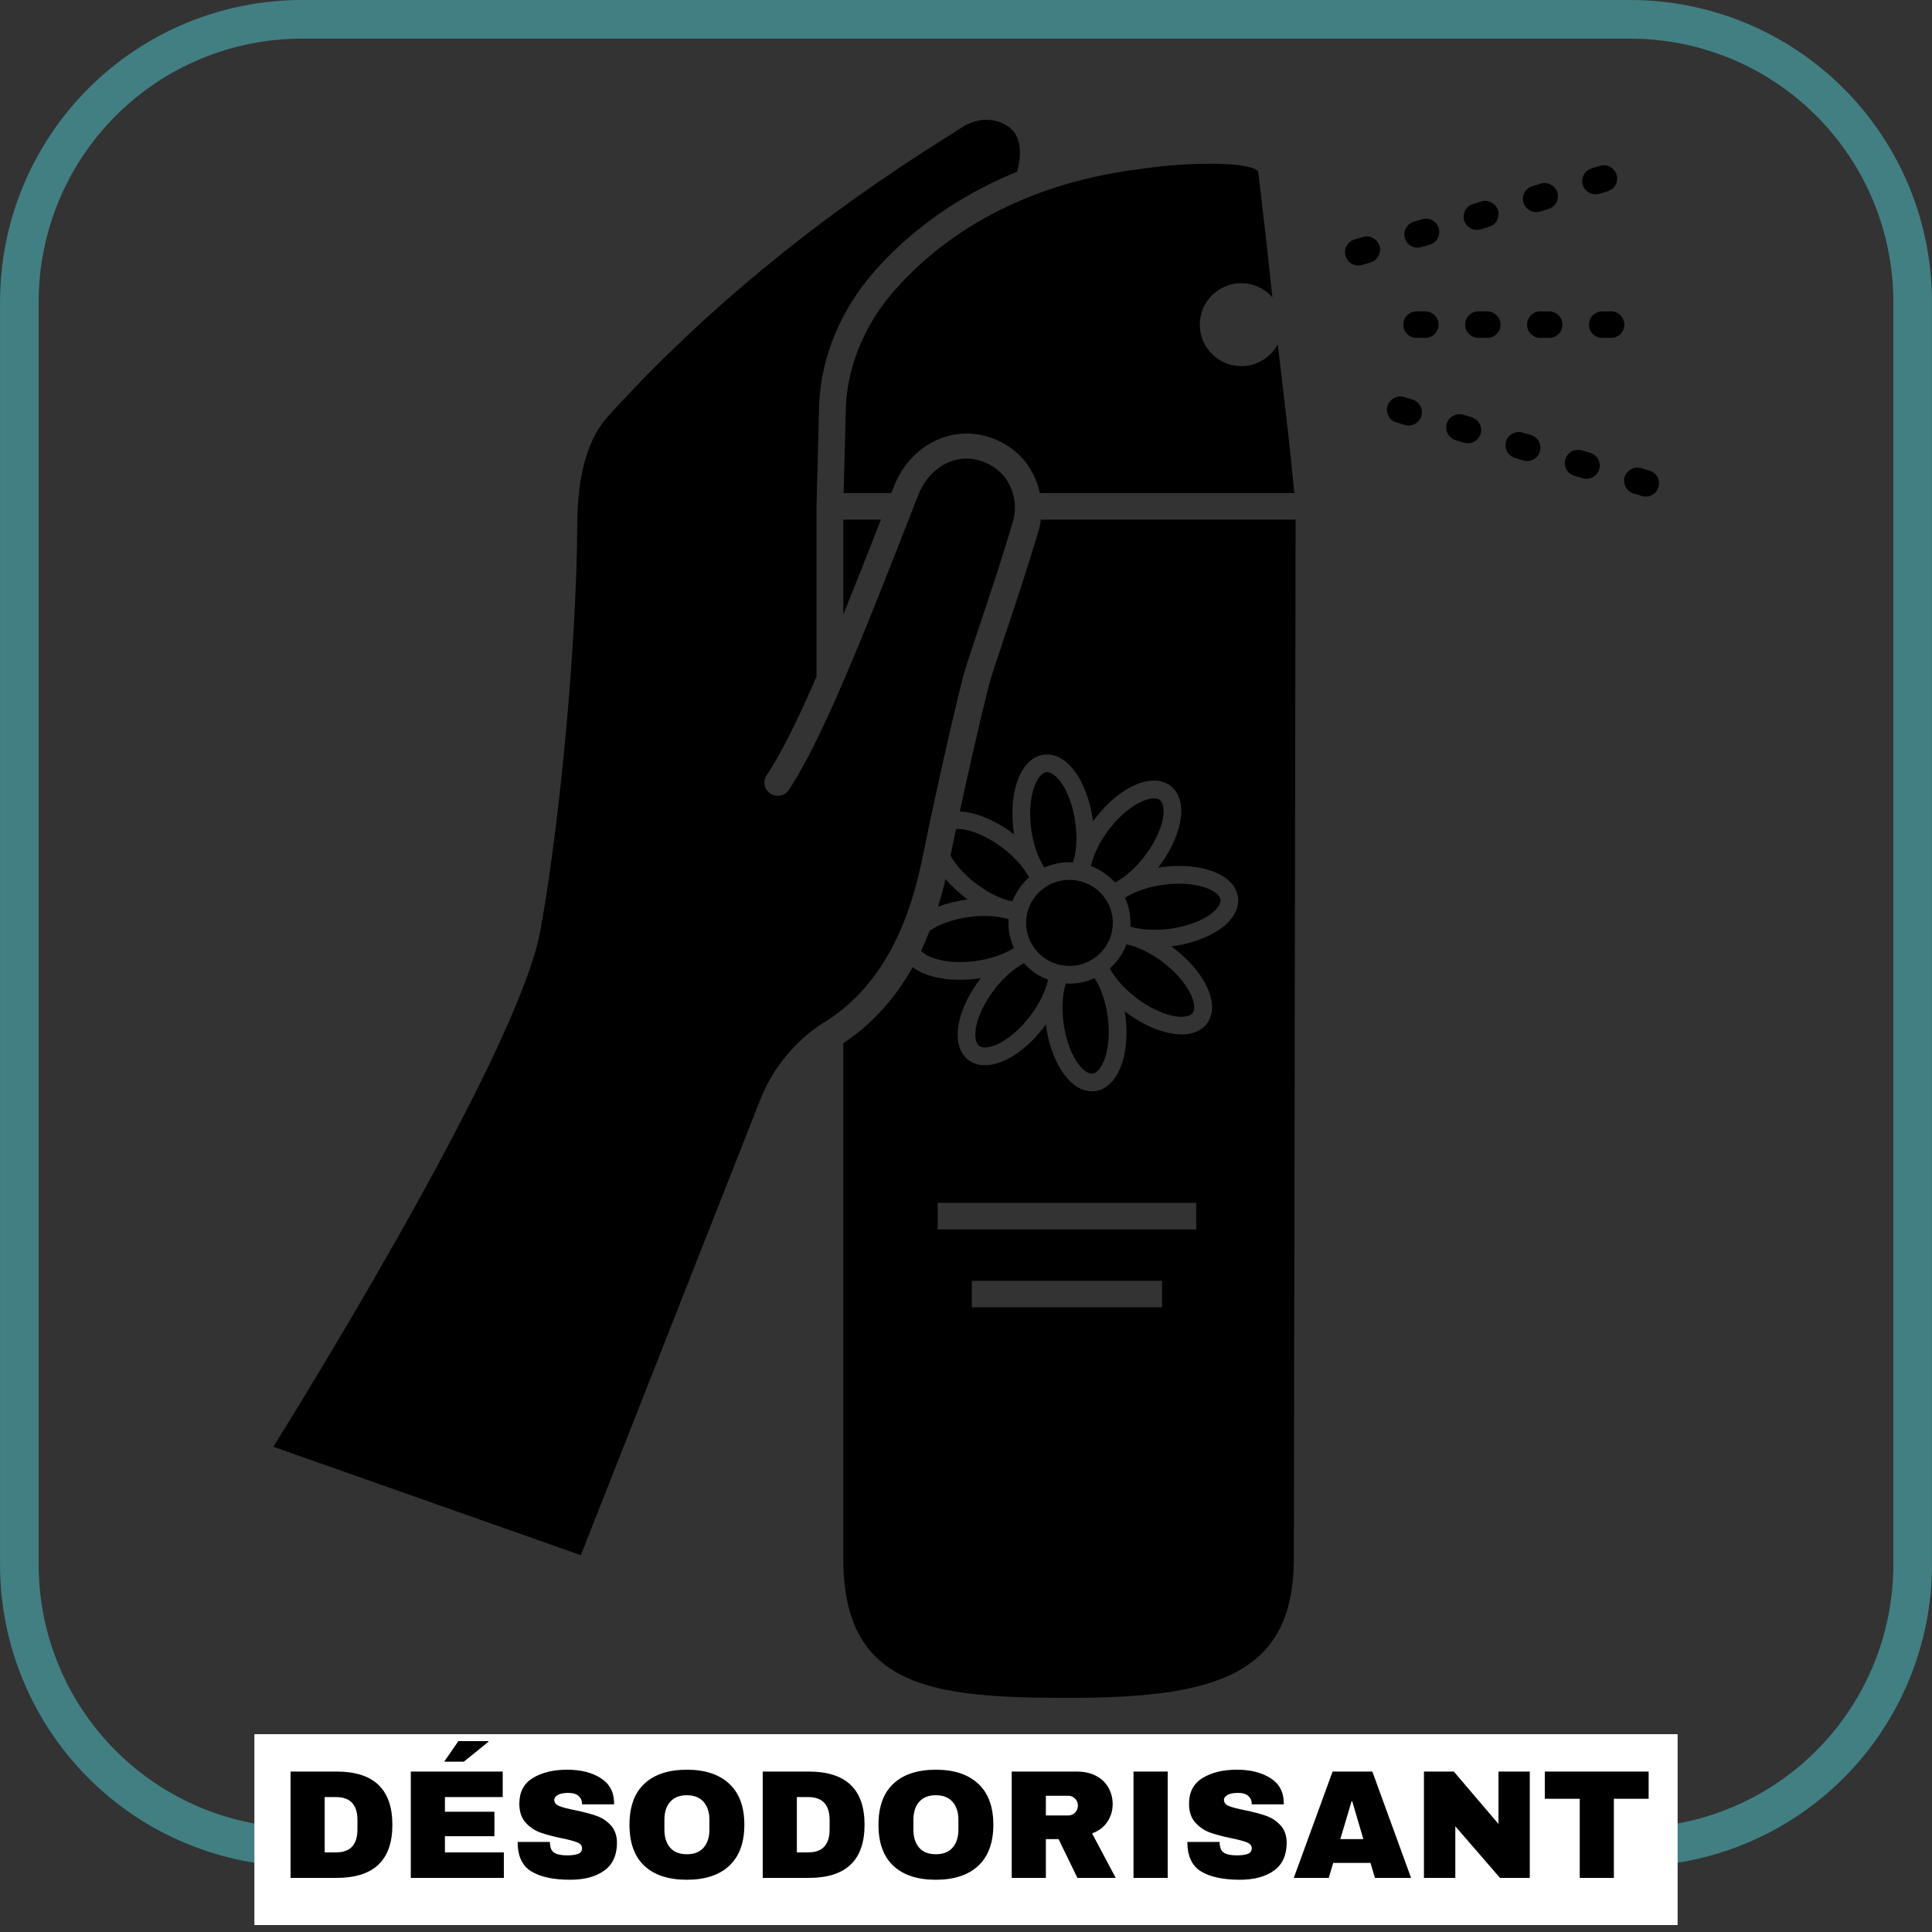
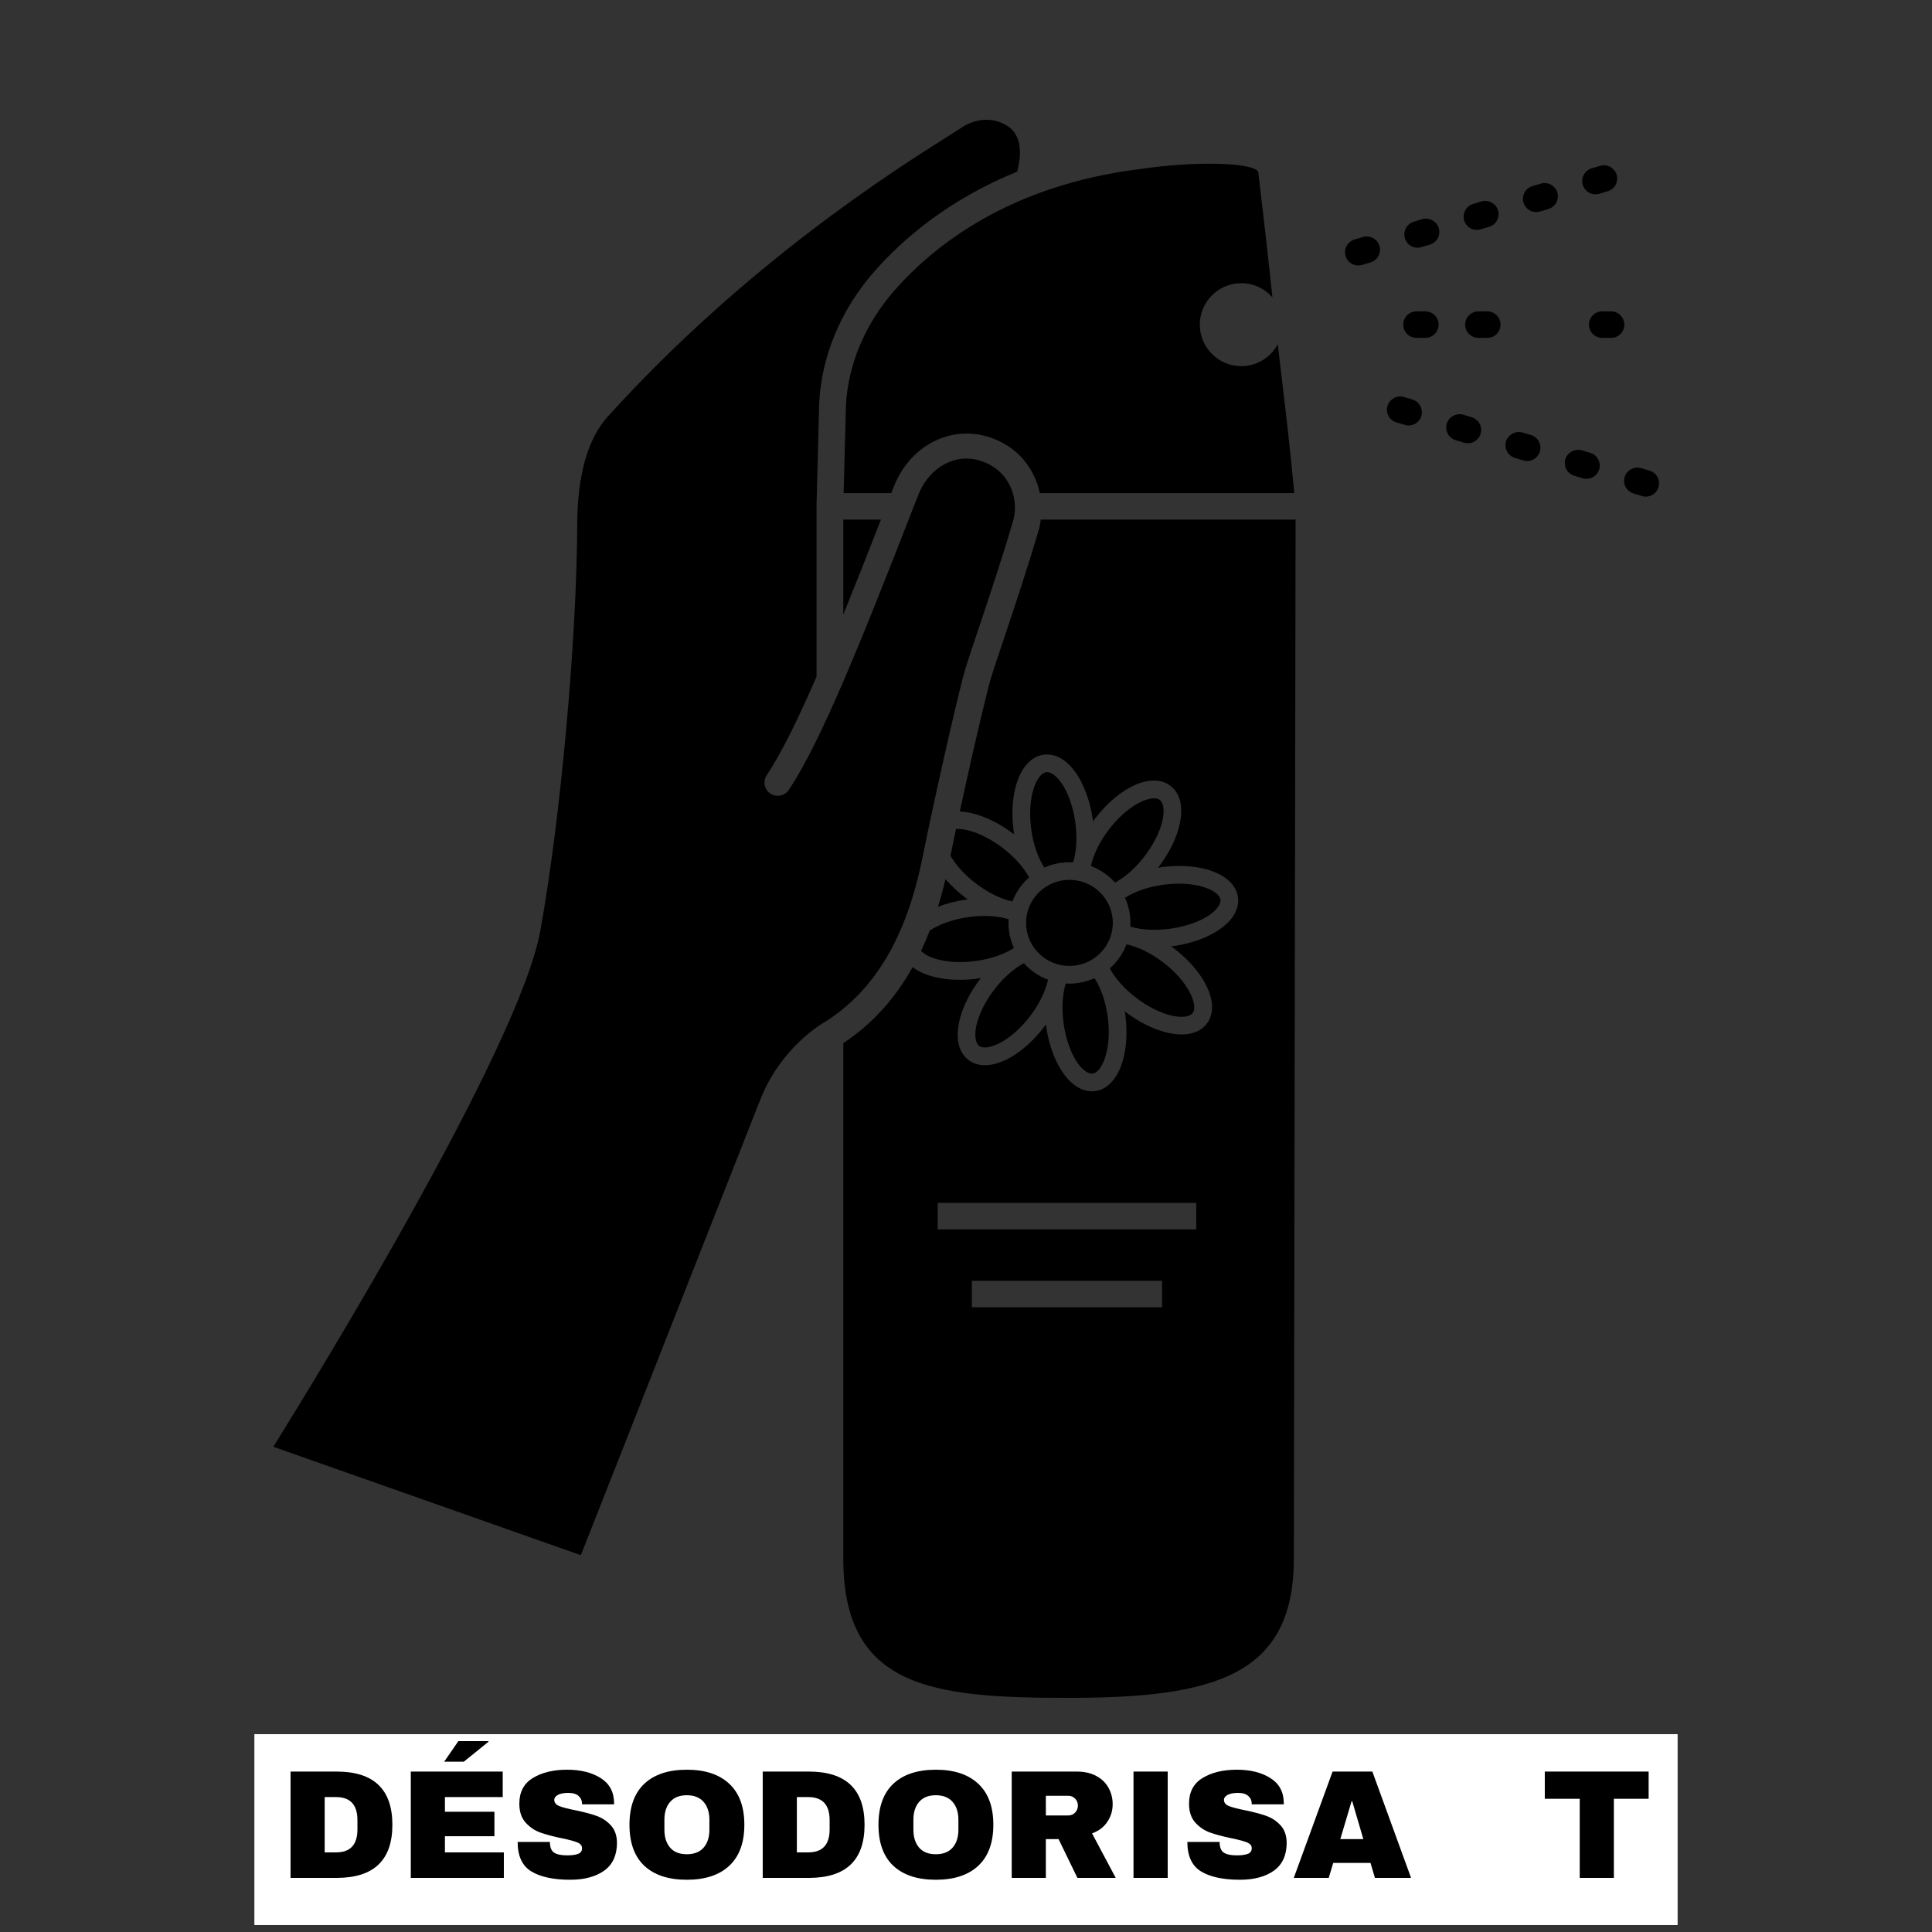
<svg xmlns="http://www.w3.org/2000/svg" width="500" zoomAndPan="magnify" viewBox="0 0 375 375" height="500" preserveAspectRatio="xMidYMid meet" version="1.0">
  <rect x="0" y="0" width="375" height="375" fill="#333333" stroke="none" />
  <defs>
    <g />
    <clipPath id="a8cb23ed00">
-       <path d="M 0.004 0 L 374.996 0 L 374.996 362.25 L 0.004 362.25 Z M 0.004 0 " clip-rule="nonzero" />
-     </clipPath>
+       </clipPath>
    <clipPath id="ae0d64277f">
      <path d="M 58.598 0 L 316.402 0 C 331.941 0 346.848 6.172 357.832 17.16 C 368.82 28.148 374.996 43.051 374.996 58.594 L 374.996 303.691 C 374.996 319.234 368.82 334.137 357.832 345.125 C 346.848 356.113 331.941 362.285 316.402 362.285 L 58.598 362.285 C 43.059 362.285 28.152 356.113 17.168 345.125 C 6.18 334.137 0.004 319.234 0.004 303.691 L 0.004 58.594 C 0.004 43.051 6.18 28.148 17.168 17.16 C 28.152 6.172 43.059 0 58.598 0 Z M 58.598 0 " clip-rule="nonzero" />
    </clipPath>
    <clipPath id="5f9eb24f94">
      <path d="M 163 100 L 252 100 L 252 329.555 L 163 329.555 Z M 163 100 " clip-rule="nonzero" />
    </clipPath>
    <clipPath id="112a5888bc">
      <path d="M 315.172 90.723 L 322.023 90.723 L 322.023 96.441 L 315.172 96.441 Z M 315.172 90.723 " clip-rule="nonzero" />
    </clipPath>
  </defs>
  <g clip-path="url(#a8cb23ed00)">
    <g clip-path="url(#ae0d64277f)">
      <path stroke-linecap="butt" transform="matrix(0.75, 0, 0, 0.75, 0.005, -0)" fill="none" stroke-linejoin="miter" d="M 78.124 0 L 421.863 0 C 442.582 0 462.457 8.229 477.103 22.88 C 491.754 37.531 499.988 57.401 499.988 78.125 L 499.988 404.922 C 499.988 425.646 491.754 445.516 477.103 460.167 C 462.457 474.818 442.582 483.047 421.863 483.047 L 78.124 483.047 C 57.405 483.047 37.53 474.818 22.884 460.167 C 8.233 445.516 -0.001 425.646 -0.001 404.922 L -0.001 78.125 C -0.001 57.401 8.233 37.531 22.884 22.88 C 37.53 8.229 57.405 0 78.124 0 Z M 78.124 0 " stroke="#417f83" stroke-width="20" stroke-opacity="1" stroke-miterlimit="4" />
    </g>
  </g>
  <path fill="#000000" d="M 173.328 94.859 C 173.355 94.793 173.383 94.727 173.414 94.668 C 175.141 90.051 178.574 86.539 182.891 84.98 C 186.996 83.504 191.422 84.008 195.363 86.395 C 198.738 88.438 201.012 91.871 201.828 95.707 L 251.223 95.707 C 250.352 86.59 249.648 80.656 248.781 73.324 C 248.535 71.273 248.285 69.141 248.012 66.82 C 246.648 69.34 244.016 71.066 240.945 71.066 C 236.492 71.066 232.879 67.465 232.879 63.016 C 232.879 58.57 236.492 54.965 240.945 54.965 C 243.355 54.965 245.496 56.043 246.977 57.719 C 246.633 54.629 246.258 51.195 245.844 47.281 L 244.223 33.332 C 243.16 31.508 231.906 31.215 221.078 32.836 C 196.203 35.98 181.559 47.355 173.645 56.34 C 167.922 62.84 164.566 70.816 164.191 78.801 L 163.75 95.707 L 173 95.707 C 173.109 95.422 173.219 95.148 173.328 94.859 " fill-opacity="1" fill-rule="nonzero" />
  <g clip-path="url(#5f9eb24f94)">
    <path fill="#000000" d="M 232.188 238.633 L 182.008 238.633 L 182.008 233.484 L 232.188 233.484 Z M 225.559 253.75 L 188.637 253.75 L 188.637 248.602 L 225.559 248.602 Z M 201.758 102.379 C 201.75 102.418 201.727 102.508 201.715 102.547 C 199.449 110.27 196.969 117.66 194.977 123.598 C 193.477 128.059 192.297 131.582 191.867 133.301 C 189.918 141.086 187.828 150.422 186.297 157.504 C 189.422 157.652 193.254 159.227 196.715 161.863 C 196.762 161.898 196.809 161.938 196.855 161.977 C 196.824 161.77 196.781 161.57 196.75 161.359 C 195.695 153.484 198.203 147.09 202.582 146.484 C 203.965 146.297 205.375 146.715 206.672 147.699 C 209.355 149.742 211.449 154.168 212.133 159.254 C 212.141 159.312 212.145 159.371 212.152 159.434 C 212.273 159.262 212.387 159.09 212.516 158.922 C 217.348 152.609 223.652 149.855 227.172 152.516 C 228.285 153.355 228.988 154.648 229.207 156.262 C 229.66 159.602 228.004 164.211 224.883 168.289 C 224.844 168.34 224.805 168.379 224.77 168.43 C 224.977 168.395 225.18 168.352 225.387 168.32 C 233.273 167.262 239.684 169.77 240.293 174.141 C 240.48 175.516 240.062 176.926 239.078 178.219 C 237.035 180.902 232.598 182.996 227.5 183.676 C 227.438 183.684 227.383 183.688 227.324 183.695 C 227.492 183.816 227.66 183.926 227.828 184.055 C 234.156 188.875 236.914 195.172 234.246 198.691 C 233.406 199.797 232.109 200.496 230.5 200.715 C 230.133 200.766 229.75 200.789 229.352 200.789 C 226.145 200.789 222.086 199.176 218.449 196.402 C 218.398 196.363 218.355 196.324 218.305 196.285 C 218.336 196.492 218.383 196.695 218.41 196.902 C 219.469 204.777 216.961 211.176 212.578 211.781 C 212.363 211.809 212.145 211.824 211.93 211.824 C 210.762 211.824 209.582 211.395 208.488 210.562 C 205.805 208.523 203.711 204.094 203.031 199.012 C 203.023 198.949 203.02 198.891 203.012 198.828 C 202.887 199 202.773 199.176 202.645 199.344 C 199.055 204.031 194.652 206.758 191.184 206.758 C 189.984 206.758 188.895 206.43 187.988 205.746 C 186.875 204.906 186.172 203.613 185.957 202 C 185.5 198.66 187.156 194.051 190.281 189.973 C 190.316 189.926 190.355 189.883 190.391 189.836 C 190.184 189.871 189.984 189.914 189.773 189.941 C 188.559 190.105 187.383 190.184 186.254 190.184 C 182.426 190.184 179.188 189.277 177.145 187.719 C 173.668 193.938 169.199 198.824 163.684 202.477 L 163.684 302.527 C 163.684 327.676 180.996 329.555 207.406 329.555 C 235.766 329.555 251.133 325.246 251.133 302.527 L 251.473 100.855 L 202.004 100.855 C 201.934 101.363 201.883 101.871 201.758 102.379 " fill-opacity="1" fill-rule="nonzero" />
  </g>
  <path fill="#000000" d="M 163.684 119.289 C 165.961 113.676 168.391 107.516 170.992 100.855 L 163.684 100.855 L 163.684 119.289 " fill-opacity="1" fill-rule="nonzero" />
  <path fill="#000000" d="M 178.777 184.574 C 180.129 186.008 184.055 187.242 189.316 186.539 C 192.27 186.148 194.949 185.211 196.797 184.004 C 196 182.27 195.645 180.359 195.766 178.41 C 194.496 178.031 192.918 177.785 191.098 177.785 C 190.164 177.785 189.168 177.852 188.117 177.988 C 185.066 178.398 182.305 179.379 180.453 180.641 C 179.926 181.996 179.371 183.316 178.777 184.574 " fill-opacity="1" fill-rule="nonzero" />
  <path fill="#000000" d="M 194.629 164.59 C 191.613 162.289 188.273 160.902 185.859 160.902 C 185.758 160.902 185.664 160.914 185.562 160.922 C 185.113 163.039 184.746 164.793 184.484 166.074 C 185.457 167.77 187.059 169.688 189.414 171.48 C 191.781 173.289 194.344 174.52 196.504 174.973 C 197.195 173.152 198.32 171.559 199.746 170.305 C 198.797 168.539 197.125 166.492 194.629 164.59 " fill-opacity="1" fill-rule="nonzero" />
  <path fill="#000000" d="M 193.004 192.059 C 190.457 195.387 189.027 199.105 189.355 201.535 C 189.453 202.234 189.688 202.73 190.059 203.008 C 191.469 204.078 196.012 202.363 199.922 197.258 C 201.734 194.887 202.969 192.32 203.418 190.16 C 201.629 189.496 200.031 188.406 198.734 186.953 C 196.965 187.902 194.91 189.57 193.004 192.059 " fill-opacity="1" fill-rule="nonzero" />
  <path fill="#000000" d="M 207.59 190.918 C 207.348 190.918 207.105 190.898 206.863 190.887 C 206.281 192.805 206.016 195.445 206.434 198.555 C 206.988 202.703 208.613 206.344 210.566 207.832 C 211.129 208.262 211.652 208.445 212.109 208.379 C 213.859 208.137 215.859 203.727 215.008 197.359 C 214.609 194.395 213.664 191.707 212.445 189.863 C 210.953 190.535 209.309 190.918 207.59 190.918 " fill-opacity="1" fill-rule="nonzero" />
  <path fill="#000000" d="M 225.805 156.727 C 225.711 156.027 225.477 155.535 225.105 155.254 C 224.84 155.055 224.465 154.953 224.004 154.953 C 222.008 154.953 218.414 156.859 215.242 161.008 C 213.426 163.379 212.195 165.941 211.746 168.102 C 213.531 168.77 215.133 169.859 216.43 171.309 C 218.199 170.363 220.25 168.695 222.156 166.203 C 224.703 162.875 226.137 159.156 225.805 156.727 " fill-opacity="1" fill-rule="nonzero" />
  <path fill="#000000" d="M 182.066 176.004 C 183.762 175.348 185.656 174.855 187.66 174.59 C 187.723 174.582 187.777 174.578 187.836 174.57 C 187.668 174.449 187.5 174.336 187.332 174.211 C 185.855 173.082 184.582 171.875 183.516 170.645 C 183.082 172.5 182.594 174.281 182.066 176.004 " fill-opacity="1" fill-rule="nonzero" />
  <path fill="#000000" d="M 201.129 184.496 C 202.574 186.207 204.602 187.258 206.844 187.453 C 211.457 187.859 215.559 184.449 215.965 179.863 C 216.16 177.648 215.48 175.492 214.047 173.785 C 212.602 172.066 210.566 171.008 208.316 170.812 C 203.695 170.398 199.602 173.812 199.195 178.402 C 199 180.621 199.688 182.785 201.129 184.496 " fill-opacity="1" fill-rule="nonzero" />
  <path fill="#000000" d="M 236.348 176.141 C 236.77 175.582 236.953 175.07 236.891 174.613 C 236.688 173.152 233.566 171.52 228.824 171.52 C 227.891 171.52 226.891 171.586 225.844 171.723 C 222.891 172.117 220.211 173.055 218.363 174.262 C 219.16 175.996 219.52 177.906 219.395 179.855 C 221.316 180.43 223.945 180.688 227.047 180.273 C 231.207 179.719 234.859 178.094 236.348 176.141 " fill-opacity="1" fill-rule="nonzero" />
  <path fill="#000000" d="M 208.293 167.383 C 208.879 165.461 209.145 162.82 208.727 159.711 C 208.172 155.562 206.547 151.922 204.594 150.434 C 204.102 150.059 203.645 149.871 203.23 149.871 C 203.168 149.871 203.109 149.879 203.047 149.887 C 201.297 150.125 199.301 154.543 200.152 160.906 C 200.551 163.863 201.496 166.547 202.711 168.395 C 204.41 167.629 206.312 167.258 208.293 167.383 " fill-opacity="1" fill-rule="nonzero" />
  <path fill="#000000" d="M 230.035 197.316 C 230.734 197.219 231.23 196.984 231.512 196.617 C 232.574 195.211 230.859 190.68 225.746 186.781 C 223.379 184.98 220.82 183.746 218.66 183.293 C 217.969 185.113 216.84 186.707 215.414 187.957 C 216.363 189.723 218.035 191.773 220.531 193.672 L 220.531 193.676 C 223.867 196.219 227.598 197.648 230.035 197.316 " fill-opacity="1" fill-rule="nonzero" />
  <path fill="#000000" d="M 310.574 32.191 L 308.945 32.672 C 308.277 32.879 307.742 33.324 307.418 33.926 C 307.09 34.523 307.023 35.23 307.211 35.883 C 307.539 36.965 308.551 37.719 309.664 37.719 C 309.922 37.719 310.18 37.684 310.422 37.617 L 312.07 37.117 C 313.152 36.793 313.891 35.812 313.891 34.68 C 313.906 34.422 313.871 34.164 313.785 33.906 C 313.391 32.57 311.934 31.781 310.574 32.191 " fill-opacity="1" fill-rule="nonzero" />
  <path fill="#000000" d="M 299.074 35.641 L 297.43 36.137 C 296.777 36.328 296.227 36.773 295.902 37.375 C 295.574 37.992 295.508 38.676 295.711 39.328 C 296.02 40.41 297.031 41.164 298.164 41.164 C 298.422 41.164 298.664 41.133 298.902 41.062 L 300.555 40.562 C 301.633 40.238 302.371 39.262 302.391 38.129 C 302.391 37.871 302.355 37.613 302.285 37.359 C 301.875 36.035 300.414 35.227 299.074 35.641 " fill-opacity="1" fill-rule="nonzero" />
  <path fill="#000000" d="M 275.148 48.082 C 275.402 48.082 275.645 48.047 275.902 47.961 L 277.531 47.48 C 278.633 47.156 279.367 46.176 279.367 45.047 C 279.367 44.77 279.336 44.512 279.266 44.273 C 278.871 42.949 277.398 42.145 276.055 42.539 L 274.41 43.039 C 273.051 43.449 272.281 44.891 272.691 46.246 C 273.02 47.344 273.996 48.082 275.148 48.082 " fill-opacity="1" fill-rule="nonzero" />
  <path fill="#000000" d="M 287.574 39.09 L 285.926 39.586 C 285.258 39.777 284.727 40.223 284.398 40.824 C 284.07 41.441 284.004 42.125 284.191 42.797 C 284.52 43.879 285.531 44.633 286.664 44.633 C 286.906 44.633 287.164 44.582 287.402 44.512 L 289.051 44.016 C 290.133 43.691 290.871 42.711 290.871 41.578 C 290.887 41.32 290.852 41.062 290.766 40.824 C 290.371 39.5 288.895 38.695 287.574 39.09 " fill-opacity="1" fill-rule="nonzero" />
  <path fill="#000000" d="M 264.555 46.008 L 262.91 46.484 C 261.555 46.898 260.762 48.34 261.176 49.695 C 261.5 50.793 262.496 51.531 263.648 51.531 C 263.887 51.531 264.145 51.496 264.387 51.426 L 266.035 50.93 C 267.113 50.605 267.852 49.625 267.867 48.492 C 267.867 48.234 267.832 47.977 267.75 47.723 C 267.355 46.383 265.895 45.594 264.555 46.008 " fill-opacity="1" fill-rule="nonzero" />
  <path fill="#000000" d="M 269.312 78.781 C 269.227 79.02 269.191 79.297 269.191 79.535 C 269.207 80.688 269.945 81.664 271.027 81.988 L 272.676 82.469 C 272.918 82.555 273.176 82.59 273.414 82.59 C 274.547 82.59 275.559 81.836 275.887 80.754 C 276.281 79.398 275.508 77.957 274.152 77.547 L 272.504 77.047 C 271.184 76.652 269.707 77.457 269.312 78.781 " fill-opacity="1" fill-rule="nonzero" />
  <path fill="#000000" d="M 292.312 85.68 C 292.246 85.938 292.211 86.191 292.211 86.449 C 292.227 87.582 292.965 88.562 294.047 88.887 L 295.695 89.383 C 295.934 89.453 296.176 89.488 296.434 89.488 C 297.566 89.488 298.578 88.734 298.887 87.652 C 299.301 86.297 298.527 84.855 297.172 84.441 L 295.523 83.961 C 294.203 83.551 292.707 84.355 292.312 85.68 " fill-opacity="1" fill-rule="nonzero" />
  <g clip-path="url(#112a5888bc)">
    <path fill="#000000" d="M 317.066 95.785 L 318.715 96.285 C 318.953 96.352 319.195 96.402 319.449 96.402 C 320.586 96.402 321.598 95.648 321.906 94.551 C 322.109 93.898 322.043 93.211 321.715 92.594 C 321.391 91.992 320.844 91.547 320.188 91.359 L 318.543 90.859 C 317.219 90.465 315.727 91.273 315.332 92.594 C 315.262 92.836 315.23 93.094 315.23 93.348 C 315.246 94.484 315.984 95.461 317.066 95.785 " fill-opacity="1" fill-rule="nonzero" />
  </g>
  <path fill="#000000" d="M 280.812 82.23 C 280.742 82.488 280.691 82.746 280.711 83 C 280.711 84.133 281.449 85.113 282.547 85.441 L 284.176 85.938 C 284.418 86.004 284.676 86.039 284.914 86.039 C 286.047 86.039 287.059 85.285 287.387 84.203 C 287.801 82.848 287.027 81.406 285.668 80.992 L 284.023 80.496 C 282.684 80.102 281.207 80.906 280.812 82.23 " fill-opacity="1" fill-rule="nonzero" />
  <path fill="#000000" d="M 303.832 89.125 C 303.746 89.383 303.711 89.641 303.73 89.898 C 303.73 91.031 304.465 92.008 305.566 92.336 L 307.195 92.832 C 307.438 92.902 307.695 92.938 307.934 92.938 C 309.082 92.938 310.078 92.199 310.406 91.102 C 310.594 90.449 310.527 89.746 310.199 89.145 C 309.875 88.543 309.34 88.098 308.688 87.91 L 307.043 87.41 C 305.703 87.016 304.227 87.82 303.832 89.125 " fill-opacity="1" fill-rule="nonzero" />
  <path fill="#000000" d="M 312.707 60.438 L 310.988 60.438 C 309.562 60.438 308.414 61.602 308.414 63.008 C 308.414 64.434 309.562 65.582 310.988 65.582 L 312.707 65.582 C 314.129 65.582 315.281 64.434 315.281 63.008 C 315.281 61.602 314.129 60.438 312.707 60.438 " fill-opacity="1" fill-rule="nonzero" />
  <path fill="#000000" d="M 274.941 65.582 L 276.66 65.582 C 278.082 65.582 279.234 64.434 279.234 63.008 C 279.234 61.602 278.082 60.438 276.66 60.438 L 274.941 60.438 C 273.516 60.438 272.367 61.602 272.367 63.008 C 272.367 64.434 273.516 65.582 274.941 65.582 " fill-opacity="1" fill-rule="nonzero" />
  <path fill="#000000" d="M 286.957 60.438 C 285.535 60.438 284.383 61.602 284.383 63.008 C 284.383 64.434 285.535 65.582 286.957 65.582 L 288.676 65.582 C 290.102 65.582 291.25 64.434 291.25 63.008 C 291.25 61.602 290.102 60.438 288.676 60.438 L 286.957 60.438 " fill-opacity="1" fill-rule="nonzero" />
-   <path fill="#000000" d="M 298.973 60.438 C 297.547 60.438 296.398 61.602 296.398 63.008 C 296.398 64.434 297.547 65.582 298.973 65.582 L 300.691 65.582 C 302.113 65.582 303.266 64.434 303.266 63.008 C 303.266 61.602 302.113 60.438 300.691 60.438 L 298.973 60.438 " fill-opacity="1" fill-rule="nonzero" />
  <path fill="#000000" d="M 112.742 301.859 L 118.559 287.094 L 147.488 213.645 C 151.402 203.52 159.238 198.848 160.219 198.293 C 169.852 192.188 176.023 181.719 179.086 166.289 C 179.84 162.488 183.539 144.91 186.828 131.766 C 187.309 129.852 188.457 126.422 190.051 121.672 C 192.031 115.777 194.492 108.441 196.73 100.812 C 197.695 96.82 196.023 92.555 192.648 90.512 C 190.027 88.922 187.246 88.586 184.594 89.539 C 181.664 90.598 179.227 93.191 178.086 96.488 C 178.039 96.613 177.988 96.738 177.926 96.855 C 167.383 123.957 159.422 143.875 153.102 153.328 C 152.484 154.25 151.383 154.641 150.363 154.395 C 150.074 154.324 149.793 154.215 149.531 154.039 C 148.348 153.25 148.031 151.652 148.82 150.469 C 151.625 146.277 154.828 139.758 158.492 131.32 L 158.492 97.996 C 158.492 97.984 158.492 97.973 158.492 97.961 C 158.492 97.953 158.492 97.941 158.492 97.93 L 158.996 78.461 C 159 78.434 159.004 78.273 159.008 78.25 C 159.434 69.129 163.246 60.027 169.738 52.656 C 175.41 46.211 184.309 38.645 197.434 33.32 C 199.262 26.355 195.965 24.633 194.84 24.051 C 192.422 22.801 189.352 23.035 186.824 24.656 C 186.145 25.094 185.328 25.609 184.391 26.203 C 173.59 33.023 144.898 51.137 117.988 80.836 C 114.086 85.145 112.086 92.172 112.043 101.723 C 111.945 124.328 108.801 158.988 104.883 180.625 C 100.812 203.109 61.781 266.789 53.059 280.816 L 112.742 301.859 " fill-opacity="1" fill-rule="nonzero" />
  <path fill="#ffffff" d="M 49.375 336.602 L 325.625 336.602 L 325.625 373.648 L 49.375 373.648 L 49.375 336.602 " fill-opacity="1" fill-rule="nonzero" />
  <g fill="#000000" fill-opacity="1">
    <g transform="translate(54.176, 364.5)">
      <g>
        <path d="M 11.156 -20.641 C 18.375 -20.641 21.984 -17.195 21.984 -10.312 C 21.984 -3.438 18.375 0 11.156 0 L 2.219 0 L 2.219 -20.641 Z M 8.844 -4.953 L 11.047 -4.953 C 13.816 -4.953 15.203 -6.441 15.203 -9.422 L 15.203 -11.219 C 15.203 -14.195 13.816 -15.688 11.047 -15.688 L 8.844 -15.688 Z M 8.844 -4.953 " />
      </g>
    </g>
  </g>
  <g fill="#000000" fill-opacity="1">
    <g transform="translate(77.516, 364.5)">
      <g>
        <path d="M 8.703 -22.562 L 11.453 -26.547 L 17.25 -26.547 L 17.312 -26.438 L 12.516 -22.562 Z M 2.219 -20.641 L 20.062 -20.641 L 20.062 -15.688 L 8.844 -15.688 L 8.844 -12.844 L 18.453 -12.844 L 18.453 -8.094 L 8.844 -8.094 L 8.844 -4.953 L 20.281 -4.953 L 20.281 0 L 2.219 0 Z M 2.219 -20.641 " />
      </g>
    </g>
  </g>
  <g fill="#000000" fill-opacity="1">
    <g transform="translate(99.176, 364.5)">
      <g>
        <path d="M 10.891 -21 C 13.523 -21 15.691 -20.461 17.391 -19.391 C 19.098 -18.328 19.973 -16.742 20.016 -14.641 L 20.016 -14.281 L 13.797 -14.281 L 13.797 -14.406 C 13.797 -15 13.578 -15.492 13.141 -15.891 C 12.703 -16.297 12.031 -16.5 11.125 -16.5 C 10.25 -16.5 9.578 -16.367 9.109 -16.109 C 8.641 -15.848 8.406 -15.531 8.406 -15.156 C 8.406 -14.613 8.723 -14.211 9.359 -13.953 C 9.992 -13.691 11.023 -13.422 12.453 -13.141 C 14.109 -12.797 15.473 -12.438 16.547 -12.062 C 17.617 -11.695 18.551 -11.094 19.344 -10.25 C 20.145 -9.414 20.555 -8.281 20.578 -6.844 C 20.578 -4.406 19.75 -2.594 18.094 -1.406 C 16.445 -0.227 14.242 0.359 11.484 0.359 C 8.266 0.359 5.758 -0.176 3.969 -1.25 C 2.188 -2.332 1.297 -4.242 1.297 -6.984 L 7.562 -6.984 C 7.562 -5.953 7.832 -5.258 8.375 -4.906 C 8.914 -4.551 9.754 -4.375 10.891 -4.375 C 11.734 -4.375 12.426 -4.461 12.969 -4.641 C 13.52 -4.828 13.797 -5.203 13.797 -5.766 C 13.797 -6.266 13.488 -6.641 12.875 -6.891 C 12.27 -7.141 11.281 -7.406 9.906 -7.688 C 8.219 -8.039 6.82 -8.41 5.719 -8.797 C 4.625 -9.191 3.664 -9.836 2.844 -10.734 C 2.031 -11.641 1.625 -12.863 1.625 -14.406 C 1.625 -16.664 2.5 -18.328 4.25 -19.391 C 6 -20.461 8.211 -21 10.891 -21 Z M 10.891 -21 " />
      </g>
    </g>
  </g>
  <g fill="#000000" fill-opacity="1">
    <g transform="translate(120.836, 364.5)">
      <g>
        <path d="M 12.484 -21 C 16.035 -21 18.781 -20.086 20.719 -18.266 C 22.664 -16.453 23.641 -13.801 23.641 -10.312 C 23.641 -6.832 22.664 -4.18 20.719 -2.359 C 18.781 -0.547 16.035 0.359 12.484 0.359 C 8.922 0.359 6.172 -0.539 4.234 -2.344 C 2.305 -4.156 1.344 -6.812 1.344 -10.312 C 1.344 -13.812 2.305 -16.469 4.234 -18.281 C 6.172 -20.094 8.922 -21 12.484 -21 Z M 12.484 -16.047 C 11.055 -16.047 9.973 -15.613 9.234 -14.75 C 8.492 -13.895 8.125 -12.738 8.125 -11.281 L 8.125 -9.359 C 8.125 -7.898 8.492 -6.738 9.234 -5.875 C 9.973 -5.02 11.055 -4.594 12.484 -4.594 C 13.898 -4.594 14.984 -5.02 15.734 -5.875 C 16.484 -6.738 16.859 -7.898 16.859 -9.359 L 16.859 -11.281 C 16.859 -12.738 16.484 -13.895 15.734 -14.75 C 14.984 -15.613 13.898 -16.047 12.484 -16.047 Z M 12.484 -16.047 " />
      </g>
    </g>
  </g>
  <g fill="#000000" fill-opacity="1">
    <g transform="translate(145.826, 364.5)">
      <g>
        <path d="M 11.156 -20.641 C 18.375 -20.641 21.984 -17.195 21.984 -10.312 C 21.984 -3.438 18.375 0 11.156 0 L 2.219 0 L 2.219 -20.641 Z M 8.844 -4.953 L 11.047 -4.953 C 13.816 -4.953 15.203 -6.441 15.203 -9.422 L 15.203 -11.219 C 15.203 -14.195 13.816 -15.688 11.047 -15.688 L 8.844 -15.688 Z M 8.844 -4.953 " />
      </g>
    </g>
  </g>
  <g fill="#000000" fill-opacity="1">
    <g transform="translate(169.166, 364.5)">
      <g>
        <path d="M 12.484 -21 C 16.035 -21 18.781 -20.086 20.719 -18.266 C 22.664 -16.453 23.641 -13.801 23.641 -10.312 C 23.641 -6.832 22.664 -4.18 20.719 -2.359 C 18.781 -0.547 16.035 0.359 12.484 0.359 C 8.922 0.359 6.172 -0.539 4.234 -2.344 C 2.305 -4.156 1.344 -6.812 1.344 -10.312 C 1.344 -13.812 2.305 -16.469 4.234 -18.281 C 6.172 -20.094 8.922 -21 12.484 -21 Z M 12.484 -16.047 C 11.055 -16.047 9.973 -15.613 9.234 -14.75 C 8.492 -13.895 8.125 -12.738 8.125 -11.281 L 8.125 -9.359 C 8.125 -7.898 8.492 -6.738 9.234 -5.875 C 9.973 -5.02 11.055 -4.594 12.484 -4.594 C 13.898 -4.594 14.984 -5.02 15.734 -5.875 C 16.484 -6.738 16.859 -7.898 16.859 -9.359 L 16.859 -11.281 C 16.859 -12.738 16.484 -13.895 15.734 -14.75 C 14.984 -15.613 13.898 -16.047 12.484 -16.047 Z M 12.484 -16.047 " />
      </g>
    </g>
  </g>
  <g fill="#000000" fill-opacity="1">
    <g transform="translate(194.156, 364.5)">
      <g>
        <path d="M 21.812 -14.312 C 21.812 -13.051 21.469 -11.91 20.781 -10.891 C 20.102 -9.867 19.113 -9.117 17.812 -8.641 L 22.406 0 L 14.969 0 L 11.312 -7.531 L 8.844 -7.531 L 8.844 0 L 2.219 0 L 2.219 -20.641 L 14.844 -20.641 C 16.32 -20.641 17.586 -20.352 18.641 -19.781 C 19.691 -19.219 20.484 -18.445 21.016 -17.469 C 21.547 -16.5 21.812 -15.445 21.812 -14.312 Z M 15.062 -14.047 C 15.062 -14.578 14.879 -15.023 14.516 -15.391 C 14.16 -15.754 13.723 -15.938 13.203 -15.938 L 8.844 -15.938 L 8.844 -12.125 L 13.203 -12.125 C 13.723 -12.125 14.16 -12.305 14.516 -12.672 C 14.879 -13.047 15.062 -13.504 15.062 -14.047 Z M 15.062 -14.047 " />
      </g>
    </g>
  </g>
  <g fill="#000000" fill-opacity="1">
    <g transform="translate(217.496, 364.5)">
      <g>
        <path d="M 2.516 0 L 2.516 -20.641 L 9.156 -20.641 L 9.156 0 Z M 2.516 0 " />
      </g>
    </g>
  </g>
  <g fill="#000000" fill-opacity="1">
    <g transform="translate(229.166, 364.5)">
      <g>
        <path d="M 10.891 -21 C 13.523 -21 15.691 -20.461 17.391 -19.391 C 19.098 -18.328 19.973 -16.742 20.016 -14.641 L 20.016 -14.281 L 13.797 -14.281 L 13.797 -14.406 C 13.797 -15 13.578 -15.492 13.141 -15.891 C 12.703 -16.297 12.031 -16.5 11.125 -16.5 C 10.25 -16.5 9.578 -16.367 9.109 -16.109 C 8.641 -15.848 8.406 -15.531 8.406 -15.156 C 8.406 -14.613 8.723 -14.211 9.359 -13.953 C 9.992 -13.691 11.023 -13.422 12.453 -13.141 C 14.109 -12.797 15.473 -12.438 16.547 -12.062 C 17.617 -11.695 18.551 -11.094 19.344 -10.25 C 20.145 -9.414 20.555 -8.281 20.578 -6.844 C 20.578 -4.406 19.75 -2.594 18.094 -1.406 C 16.445 -0.227 14.242 0.359 11.484 0.359 C 8.266 0.359 5.758 -0.176 3.969 -1.25 C 2.188 -2.332 1.297 -4.242 1.297 -6.984 L 7.562 -6.984 C 7.562 -5.953 7.832 -5.258 8.375 -4.906 C 8.914 -4.551 9.754 -4.375 10.891 -4.375 C 11.734 -4.375 12.426 -4.461 12.969 -4.641 C 13.52 -4.828 13.797 -5.203 13.797 -5.766 C 13.797 -6.266 13.488 -6.641 12.875 -6.891 C 12.27 -7.141 11.281 -7.406 9.906 -7.688 C 8.219 -8.039 6.82 -8.41 5.719 -8.797 C 4.625 -9.191 3.664 -9.836 2.844 -10.734 C 2.031 -11.641 1.625 -12.863 1.625 -14.406 C 1.625 -16.664 2.5 -18.328 4.25 -19.391 C 6 -20.461 8.211 -21 10.891 -21 Z M 10.891 -21 " />
      </g>
    </g>
  </g>
  <g fill="#000000" fill-opacity="1">
    <g transform="translate(250.826, 364.5)">
      <g>
        <path d="M 16.047 0 L 15.188 -2.906 L 7.953 -2.906 L 7.078 0 L 0.297 0 L 7.828 -20.641 L 15.547 -20.641 L 23.062 0 Z M 9.328 -7.531 L 13.797 -7.531 L 11.641 -14.875 L 11.516 -14.875 Z M 9.328 -7.531 " />
      </g>
    </g>
  </g>
  <g fill="#000000" fill-opacity="1">
    <g transform="translate(274.166, 364.5)">
      <g>
-         <path d="M 16.984 0 L 8.312 -10.016 L 8.312 0 L 2.219 0 L 2.219 -20.641 L 8.016 -20.641 L 16.688 -10.469 L 16.688 -20.641 L 22.766 -20.641 L 22.766 0 Z M 16.984 0 " />
-       </g>
+         </g>
    </g>
  </g>
  <g fill="#000000" fill-opacity="1">
    <g transform="translate(299.156, 364.5)">
      <g>
        <path d="M 14.094 -15.359 L 14.094 0 L 7.469 0 L 7.469 -15.359 L 0.688 -15.359 L 0.688 -20.641 L 20.844 -20.641 L 20.844 -15.359 Z M 14.094 -15.359 " />
      </g>
    </g>
  </g>
</svg>